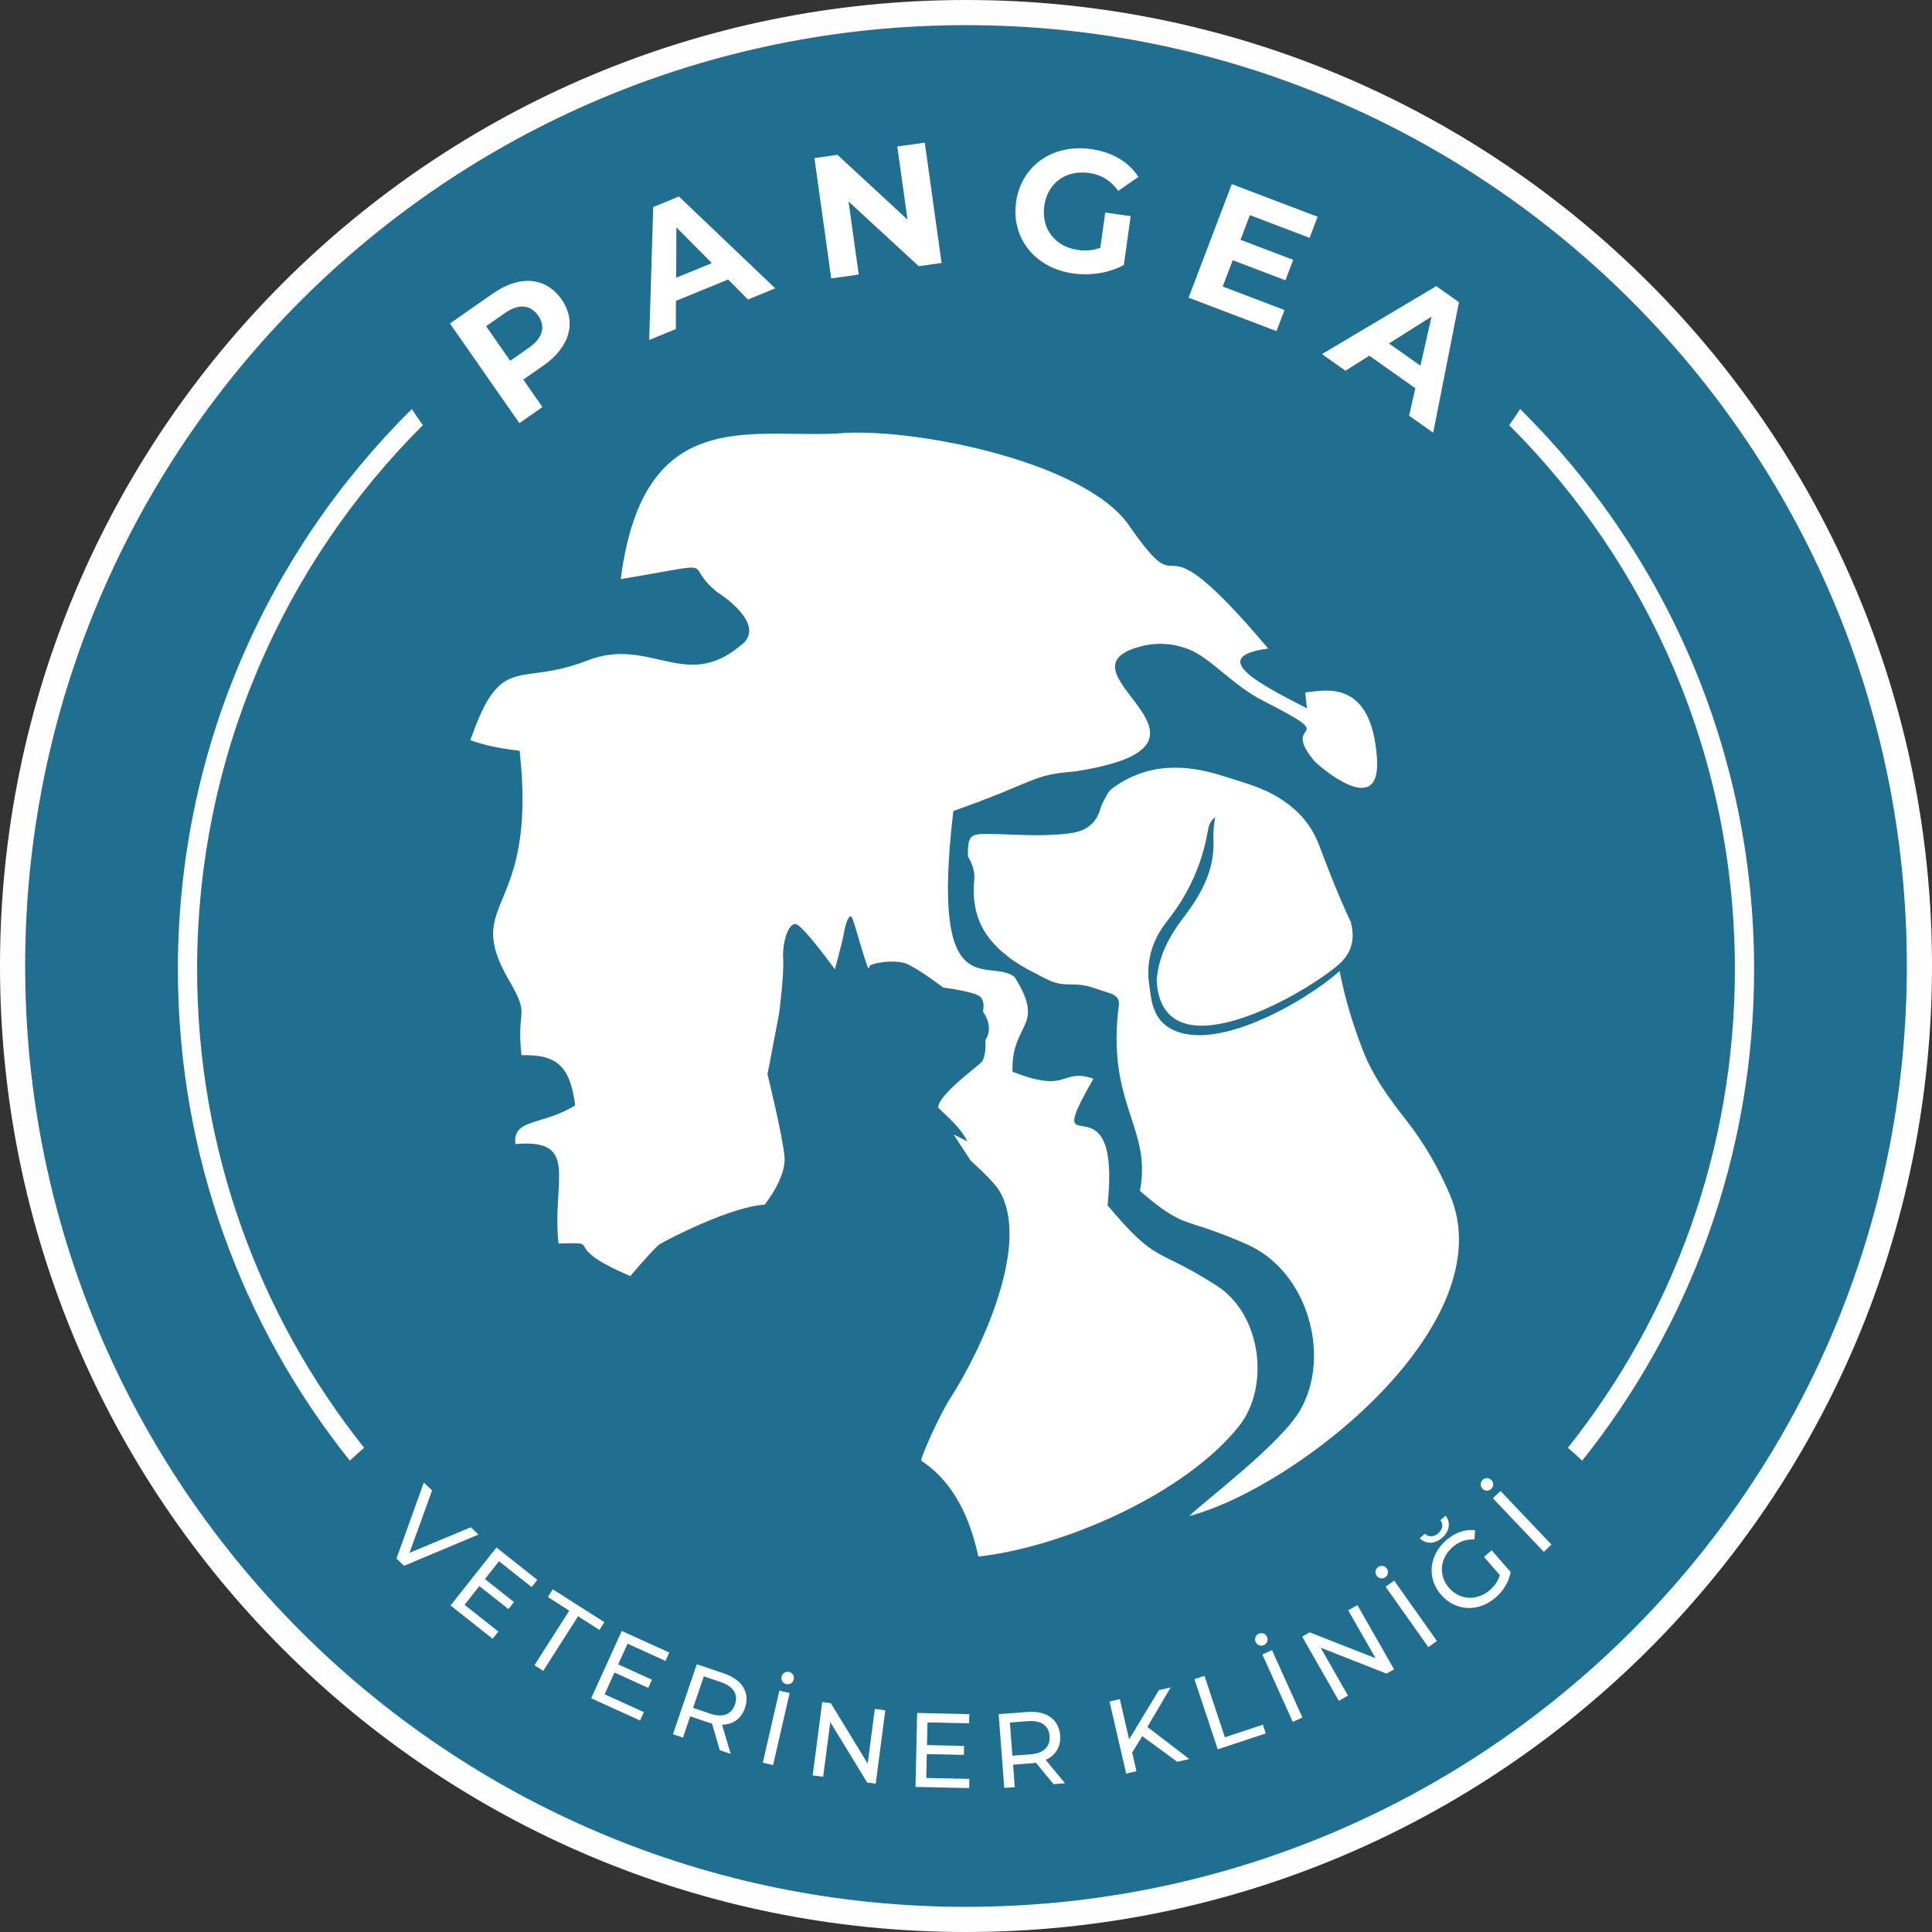
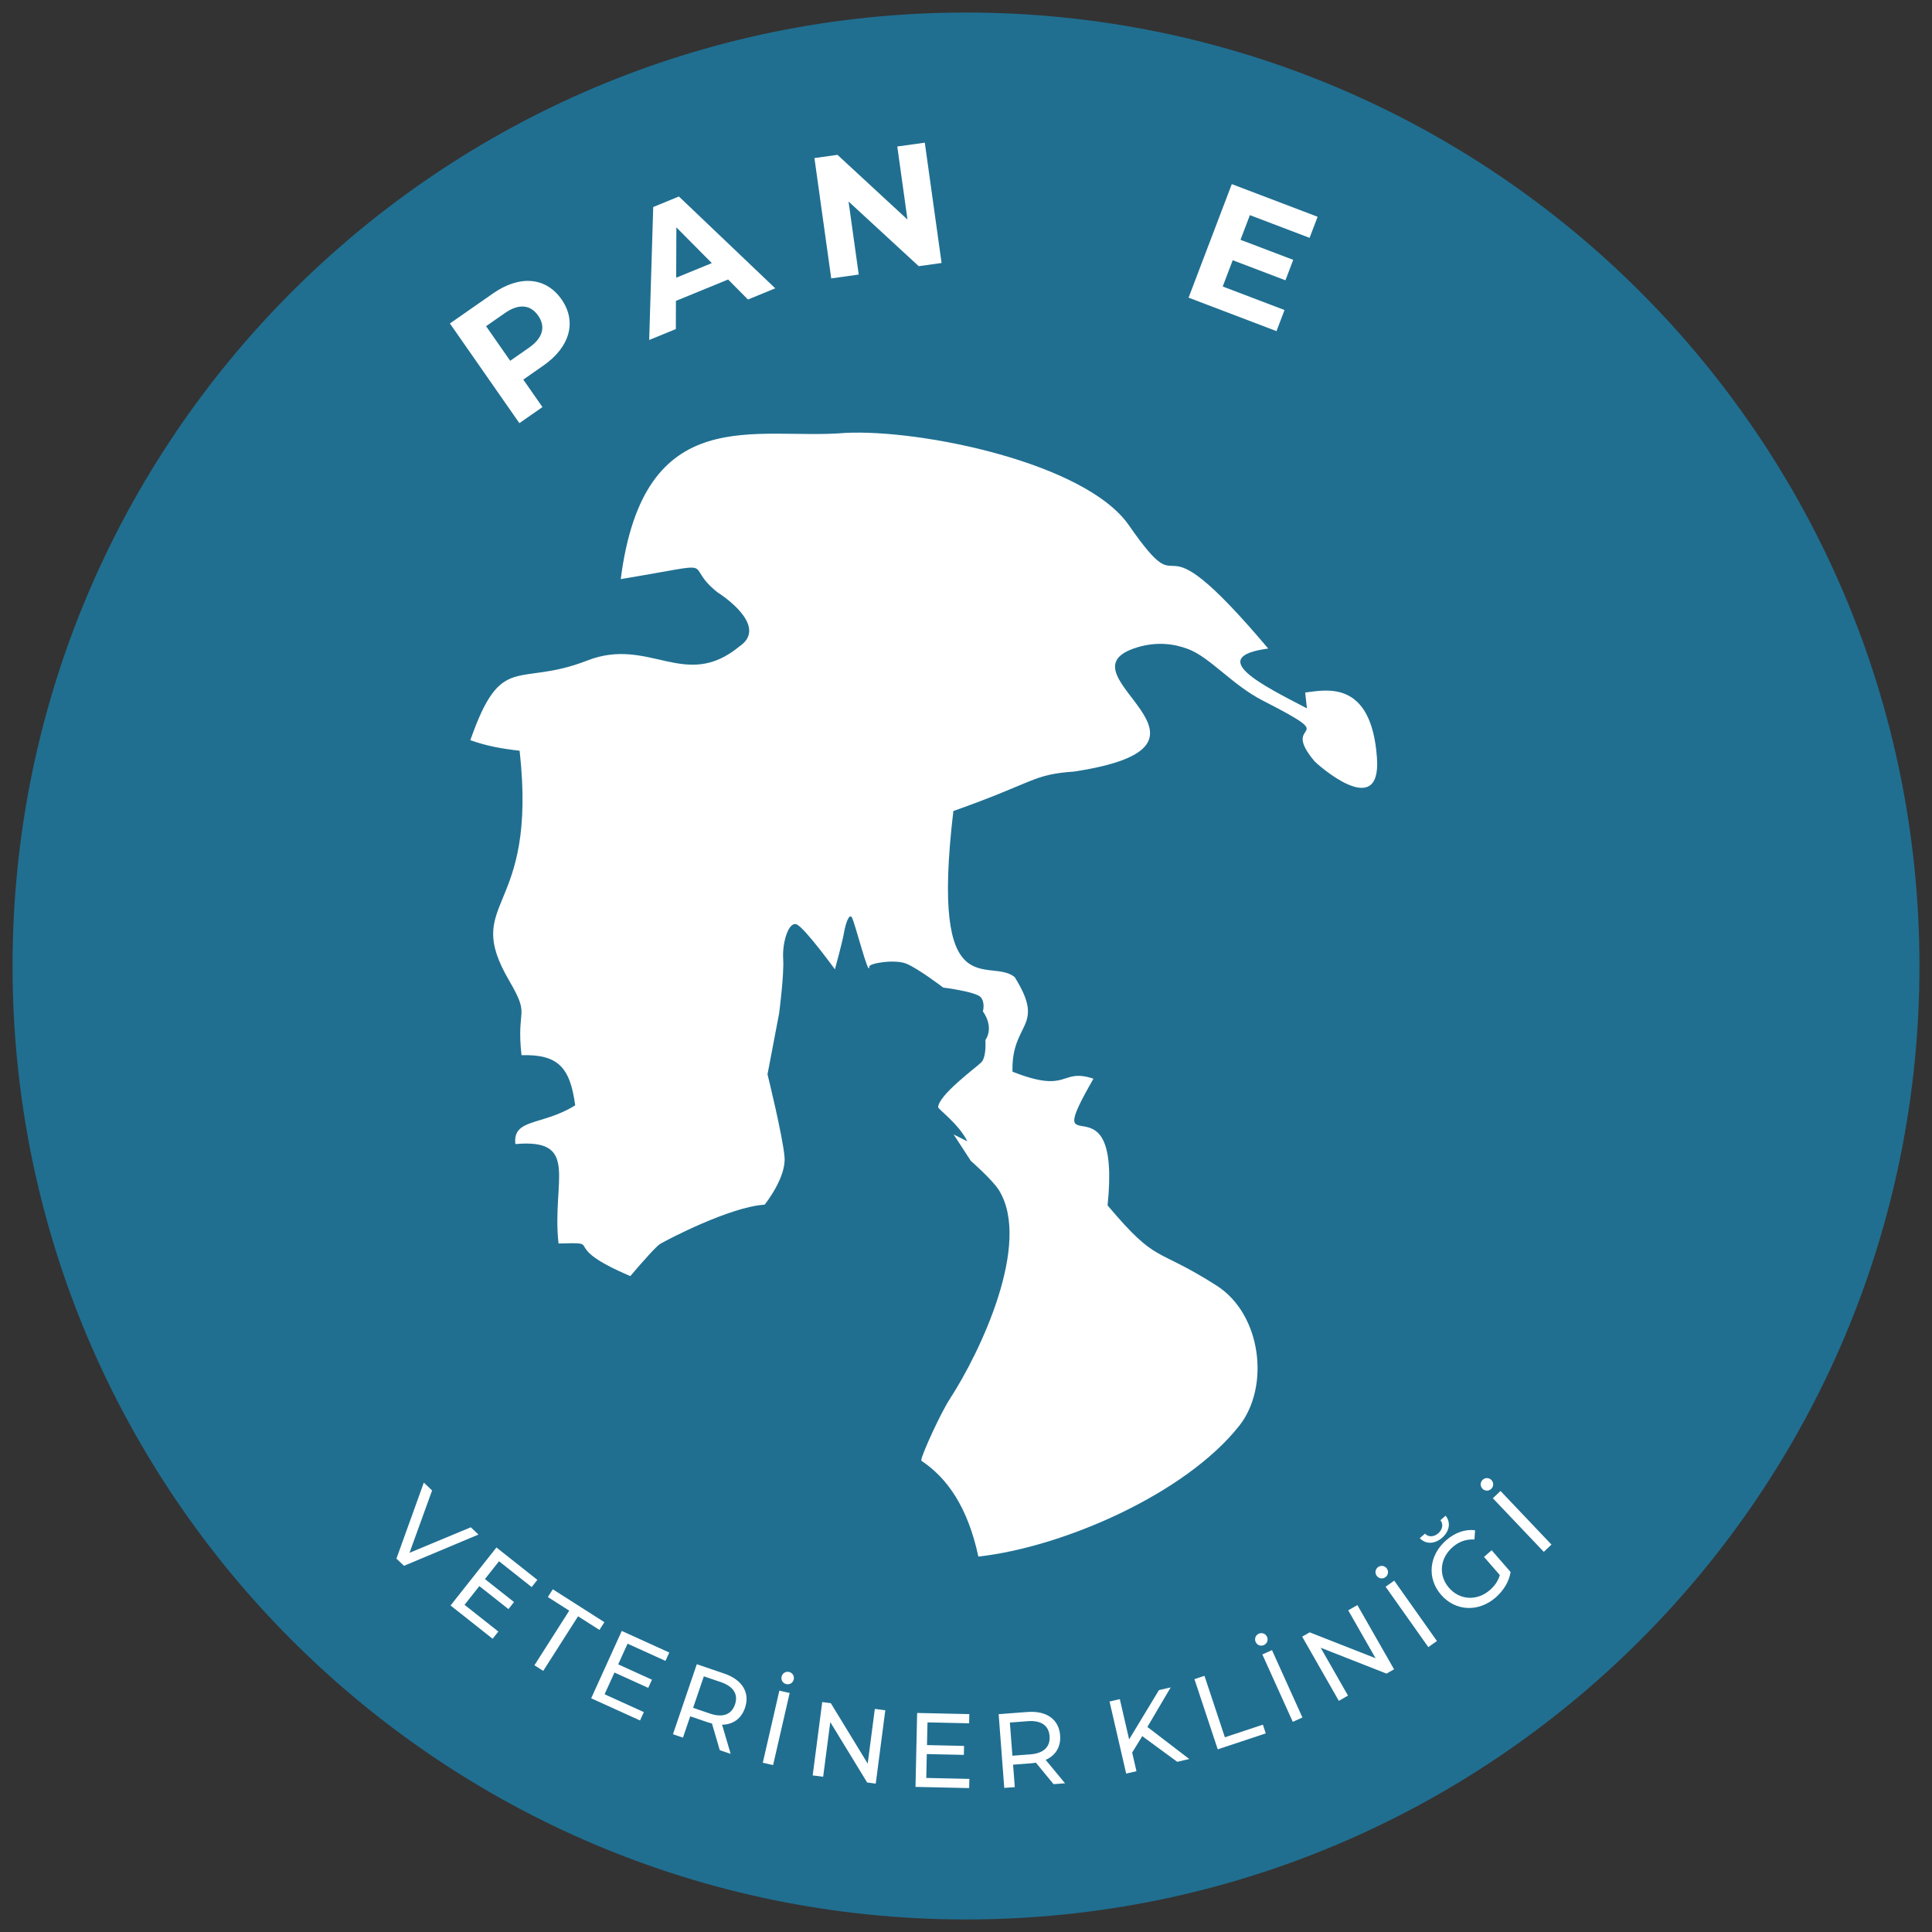
<svg xmlns="http://www.w3.org/2000/svg" xml:space="preserve" width="190.598mm" height="190.598mm" version="1.1" style="shape-rendering:geometricPrecision; text-rendering:geometricPrecision; image-rendering:optimizeQuality; fill-rule:evenodd; clip-rule:evenodd" viewBox="0 0 19059.76 19059.78">
  <rect x="0" y="0" width="19059.76" height="19059.78" fill="#333333" stroke="none" />
  <defs>
    <style type="text/css">
   
    .fil2 {fill:#FEFEFE}
    .fil0 {fill:#206F91}
    .fil3 {fill:white}
    .fil1 {fill:white;fill-rule:nonzero}
   
  </style>
  </defs>
  <g id="Katman_x0020_1">
    <g id="_3078511609008">
      <path class="fil0" d="M9529.88 123.81c5194.81,0 9406.07,4211.28 9406.07,9406.07 0,5194.81 -4211.26,9406.09 -9406.07,9406.09 -5194.81,0 -9406.07,-4211.28 -9406.07,-9406.09 0,-5194.79 4211.26,-9406.07 9406.07,-9406.07z" />
      <path class="fil1" d="M4644.86 15067.2l-604.82 251.84 222.66 -615.28 -81.58 -77.56 -270.14 749.88 74.79 71.14 734.62 -308.21 -75.53 -71.81zm-61.98 764.84l146.16 -184.72 286.9 226.97 54.95 -69.45 -286.87 -227.01 139.05 -175.72 322.03 254.82 56.26 -71.1 -403.76 -319.5 -452.71 572.13 415.2 328.55 56.27 -71.14 -333.48 -263.83zm689.3 596.38l86.98 55.44 343.5 -538.71 210.93 134.5 48.77 -76.46 -508.84 -324.42 -48.75 76.43 210.9 134.52 -343.49 538.7zm692.35 286.01l97.44 -214.45 333.05 151.29 36.65 -80.66 -333.07 -151.29 92.69 -204.02 373.86 169.86 37.52 -82.56 -468.76 -212.99 -301.78 664.26 482.04 219.01 37.5 -82.58 -387.14 -175.87zm1243.74 588.06l-84.81 -287.61c108.45,-1.63 189.91,-59.75 226.18,-166.32 51.07,-149.98 -26.57,-277.69 -206.13,-338.83l-269.37 -91.72 -235.15 690.65 98.68 33.57 71.54 -210.12 170.68 58.12c14.82,5.02 29.95,9.07 44.09,12.77l76.77 262.88 107.52 36.61zm-202.78 -397.14l-167.73 -57.13 105.84 -310.78 167.72 57.12c126.29,43.01 173.24,121.75 139.64,220.43 -33.57,98.65 -119.17,133.37 -245.47,90.36zm751.38 -291.22c33.51,7.7 65.76,-11.63 73.69,-46.16 7.71,-33.51 -12.64,-66.01 -46.17,-73.69 -33.51,-7.7 -65.99,12.64 -73.69,46.18 -7.94,34.5 12.64,65.99 46.17,73.67zm-231.63 775.58l101.59 23.34 163.34 -711.07 -101.59 -23.32 -163.34 711.05zm1105.14 -530.81l-70.24 539.51 -363.86 -596.02 -84.75 -11 -94.16 723.46 103.34 13.45 70.23 -539.49 363.87 596 84.75 11.02 94.16 -723.48 -103.34 -13.45zm507.55 680.96l5.19 -235.51 365.74 8.1 1.96 -88.57 -365.74 -8.1 4.96 -224.01 410.55 9.07 2 -90.63 -514.75 -11.4 -16.12 729.41 529.33 11.71 2 -90.68 -425.12 -9.39zm1369.03 52.89l-191.07 -231.1c99.08,-44.11 151.12,-129.6 142.6,-241.85 -12.01,-158 -133.61,-244.9 -322.76,-230.53l-283.71 21.59 55.29 727.47 103.93 -7.89 -16.81 -221.35 179.77 -13.68c15.6,-1.2 31.11,-3.42 45.57,-5.57l173.93 211.54 113.26 -8.63zm-342.59 -285.42l-176.68 13.42 -24.88 -327.36 176.68 -13.46c133.03,-10.11 207.17,43.85 215.06,147.76 7.89,103.96 -57.15,169.48 -190.18,179.64zm1449.41 73.33l118.81 -27.43 -413.18 -316.43 229.8 -390.01 -115.76 26.72 -294.26 486.2 -91.67 -397.08 -101.55 23.4 164.1 710.91 101.57 -23.43 -42.44 -183.83 99.52 -162.03 345.06 253.01zm399.65 -122.84l473.84 -157.28 -28.58 -86.06 -374.9 124.44 -201.24 -606.38 -98.91 32.82 229.79 692.46zm455.26 -1028.72c31.36,-14.18 45.31,-49.07 30.73,-81.35 -14.16,-31.36 -50.01,-44.89 -81.37,-30.73 -31.34,14.18 -44.87,50.03 -30.71,81.35 14.58,32.29 50.02,44.89 81.35,30.73zm285.15 757.54l94.99 -42.9 -300.45 -664.88 -94.96 42.92 300.42 664.86zm546.79 -1100.26l269.82 472.46 -649.94 -255.35 -74.22 42.38 361.82 633.52 90.51 -51.69 -269.82 -472.45 649.95 255.37 74.2 -42.38 -361.81 -633.54 -90.51 51.68zm366.2 -326.57c28.09,-19.86 35.16,-56.79 14.69,-85.72 -19.86,-28.07 -57.64,-34.53 -85.72,-14.67 -28.09,19.86 -34.55,57.63 -14.69,85.72 20.47,28.94 57.65,34.57 85.72,14.67zm424.01 689.53l85.06 -60.21 -421.36 -595.6 -85.09 60.21 421.39 595.6zm136.26 -1078.76c70.76,-61.58 89.39,-149.68 34.27,-217.76l-51.11 44.48c31.97,39.89 20.17,92.98 -21.5,129.26 -41.64,36.3 -95.88,40.67 -130.99,3.52l-51.09 44.47c59.85,64.01 149.66,57.65 220.42,-3.97zm569.24 368.11c-17.41,59.4 -51.75,107.24 -98.13,147.61 -126.56,110.18 -297.22,99.88 -402.61,-21.19 -106.78,-122.63 -92.16,-291.52 35.2,-402.39 62.11,-54.09 131.09,-79.6 215.02,-75.26l6.29 -91.16c-98.89,-12.01 -198.1,23.23 -285.36,99.18 -170.57,148.53 -191.45,375.35 -49.76,538.07 141.65,162.71 369.2,173.28 538.22,26.13 77.02,-67.05 132.74,-157.01 147.38,-251.3l-186.82 -214.62 -75.47 65.7 156.04 179.23zm-84.94 -850.55c24.94,-23.7 26.61,-61.24 2.21,-86.9 -23.7,-24.95 -62.02,-25.92 -86.94,-2.22 -24.92,23.68 -25.9,61.98 -2.22,86.95 24.42,25.66 62.02,25.89 86.95,2.17zm518.74 621.39l75.55 -71.84 -502.66 -528.78 -75.53 71.79 502.64 528.83z" />
-       <path class="fil2" d="M9529.88 0c5263.21,0 9529.88,4266.69 9529.88,9529.88 0,5263.21 -4266.67,9529.9 -9529.88,9529.9 -5263.21,0 -9529.88,-4266.69 -9529.88,-9529.9 0,-5263.19 4266.67,-9529.88 9529.88,-9529.88zm0 248.13c5126.16,0 9281.75,4155.59 9281.75,9281.75 0,5126.18 -4155.59,9281.77 -9281.75,9281.77 -5126.16,0 -9281.75,-4155.59 -9281.75,-9281.77 0,-5126.16 4155.59,-9281.75 9281.75,-9281.75z" />
-       <path class="fil1" d="M9941.12 2586.92m913.68 -142.22c-74.72,27.61 -146.16,31.47 -220.78,21.04 -227.24,-31.69 -362.95,-211.41 -331.95,-433.58 31.46,-225.53 210.71,-357.85 441.35,-325.67 120.42,16.8 214.56,73.17 288.25,176.8l199.11 -138.18c-96.63,-150.07 -259.68,-245.43 -468.26,-274.55 -378.17,-52.76 -688.66,164.98 -738.59,522.79 -49.93,357.84 189.08,652.26 562.17,704.32 169.58,23.65 356.68,-3.84 500.99,-83.97l67.21 -481.62 -251 -35.03 -48.5 347.65z" />
      <path class="fil1" d="M8200.25 2746.42m651.75 -1301.17l100.56 720.74 -690.71 -638.39 -227.24 31.72 165.64 1187.1 271.35 -37.86 -100.58 -720.76 692.42 638.16 225.55 -31.47 -165.64 -1187.1 -271.35 37.86z" />
      <path class="fil1" d="M11725.69 2936.45m336.83 -109.99l98.68 -259.25 520.09 197.95 76.73 -201.63 -520.09 -197.94 92.58 -243.26 588.91 224.14 79.18 -208.04 -846.56 -322.18 -426.35 1120.2 867.37 330.12 79.17 -208.04 -609.71 -232.07z" />
      <path class="fil1" d="M6404.41 3354.06m974.38 -399.31l269.36 -110.39 -950.45 -905.82 -253.47 103.89 -39.82 1311.63 263.01 -107.77 0.82 -277.93 514.92 -211.01 195.63 197.4zm-708.02 -215.05l1.86 -496.66 349.85 352.55 -351.71 144.11z" />
-       <path class="fil1" d="M13041.35 3493.43m859.92 607.71l237.7 168 254.06 -1288.08 -223.71 -158.1 -1127.97 670.47 232.09 164.03 234.93 -148.48 454.43 321.17 -61.53 270.99zm-198.63 -712.74l420.02 -265.06 -109.61 484.42 -310.41 -219.36z" />
      <path class="fil1" d="M5123.86 4174.49m-259.69 -1279.99l-425.65 296.67 685.34 983.32 227.58 -158.61 -188.98 -271.11 198.1 -138.06c262.67,-183.09 332.06,-433.9 179.33,-653.04 -153.73,-220.55 -413.05,-242.26 -675.72,-59.17zm354.49 535.6l-185.43 129.23 -237.92 -341.36 185.43 -129.24c139.07,-96.93 253.37,-82.66 328.77,25.49 74.41,106.79 48.22,218.95 -90.85,315.88z" />
-       <path class="fil2" d="M14996.61 4034.92c1424.99,1409.29 2308.16,3365.37 2308.16,5527.88 0,1833.15 -634.78,3517.8 -1696.04,4847.03 -45.31,-42.94 -92.41,-85.36 -140.97,-127.23 1031.04,-1295.38 1647.42,-2935.52 1647.42,-4719.8 0,-2097.3 -851.22,-3995.71 -2227,-5368.81 38.13,-52.38 74.32,-105.43 108.43,-159.07zm-11545.58 10374.91c-1061.26,-1329.23 -1696.04,-3013.88 -1696.04,-4847.03 0,-2162.51 883.17,-4118.59 2308.16,-5527.88 34.11,53.64 70.3,106.69 108.43,159.07 -1375.78,1373.1 -2227,3271.51 -2227,5368.81 0,1784.28 616.38,3424.42 1647.42,4719.8 -48.56,41.87 -95.66,84.29 -140.97,127.23z" />
      <path class="fil0" d="M9529.88 3634.33c3256.04,0 5895.57,2639.53 5895.57,5895.55 0,3256.04 -2639.53,5895.57 -5895.57,5895.57 -3256.04,0 -5895.57,-2639.53 -5895.57,-5895.57 0,-3256.02 2639.53,-5895.55 5895.57,-5895.55z" />
-       <path class="fil3" d="M9768.56 8227.56c261.99,3.86 524.41,28.72 786.49,-6.9 154.67,-20.83 260.02,-92.12 303.13,-248.83 14.44,-53.06 48.2,-100.73 73.1,-150.74 10.34,-11.93 20.75,-23.79 31.09,-35.58 345.77,-260.56 726.39,-253.41 1112.28,-127.32 171.6,55.97 348.4,100.07 509.63,192.95 200.88,115.94 347.21,269.85 428.96,486.43 97.75,258.96 197.99,517.01 317.04,767.14 -2.87,6.25 -2.39,12.52 1.54,18.26 37.03,162.36 -7.94,294.32 -137.09,402.56 -383.45,320.77 -1731.6,1072.47 -1783.9,148.65 16.67,-236.5 121.35,-435.17 262.55,-619.42 172.62,-225.21 309.35,-468.2 298.14,-760.88 -2.72,-71.39 -0.08,-148.14 17.31,-232.36 -53.65,41.08 -65.11,88.27 -73.21,135.94 -57.36,331.05 -192.63,626.35 -401.32,889.1 -138.08,173.62 -203.9,369.8 -181.61,592.73 22.81,161.44 27.37,329.97 174.77,442.07 430.68,311.27 1384.31,-249.52 1708.27,-541.97 51.95,271.43 130.16,523 224.64,770.69 99.57,261.97 261.32,483.32 431.56,699.97 178.07,226.48 320.12,473.49 432.41,737.71 538.64,1269.23 -1506.86,2887.57 -2572.7,3168.39 146.8,-144.85 903.33,-710.88 1095.91,-1046.15 157.39,-274.09 169.15,-616.4 78.55,-914.36 -93.72,-308.13 -300.76,-584.14 -599.37,-717.09 -132.24,-58.9 -265.52,-112.01 -402.69,-158.21 -75.81,-25.53 -154.8,-48.11 -229.06,-77.38 -150.87,-59.54 -301.14,-183.05 -429.51,-294.94 121.55,-627.84 -336.81,-856.31 -206.67,-1840.12 5.17,-68.48 -49.17,-98.7 -106.36,-115.26 -92.7,-26.7 -180.35,-67.45 -277.48,-76.78 -77.22,-7.36 -156.82,1.48 -232.56,-18.72 -78.1,-20.89 -148.65,-65.48 -220.49,-101.21 -92.43,-45.98 -181.02,-98.36 -261.93,-161.42 -13.15,-14.26 -26.93,-25.53 -43.71,-35.75 -40.26,-34.67 -78.29,-72.38 -113.55,-113.76 -148.36,-174.02 -193.1,-380.87 -171.72,-599.19 9.03,-93.17 -20.3,-161.92 -60.88,-234.96 -0.87,-9.54 -1.58,-18.8 -2.47,-28.09 4.22,-186.4 28.09,-198.14 220.91,-195.2z" />
      <path class="fil3" d="M12893.48 6988.27c-438.42,-227.68 -1003.9,-506.77 -382.2,-590.17 -1222.23,-1447.79 -749.84,-316.95 -1375.32,-1217.28 -426.49,-613.91 -2045.17,-948.04 -2799.3,-909.91 -872.76,75.45 -1985.2,-333.66 -2212.8,1442.13 1046.03,-173 587.33,-161.6 953.42,129.51 137.09,88.05 480,356.54 217.58,534.3 -537.33,443.25 -887.79,-100.14 -1501.39,139.51 -688.77,268.96 -845.52,-94.86 -1153.42,785.9 163.59,57.19 291.84,80.96 486.18,103.98 181.95,1631.47 -576.75,1455.13 -103.01,2268.2 214.73,368.56 67.81,253.09 121.6,735.44 358.44,-10.06 479.02,116.41 529.75,494.58 -325.2,203.18 -618.79,125.63 -590.17,382.22 642.21,-57.15 356.9,363.1 425.78,980.79 478.81,-13.44 -23.68,10.79 708.08,321.45 128.83,-151.38 258.36,-296.08 294.36,-317.48 68.97,-41.13 691.26,-366.39 1030.75,-387.07 -0.02,-0.03 213.67,-263.56 196.37,-469.91 -17.27,-206.33 -167.97,-815.96 -167.97,-815.96l114.49 -600.91c0,0 50.31,-381.23 40.03,-539.46 -10.32,-158.17 53.98,-373.51 134.07,-338.05 80.24,35.43 376.29,442.78 376.29,442.78 0,-0.02 72.45,-262.5 88.78,-356.73 16.34,-94.26 49.34,-191 76.19,-159.41 26.95,31.66 173.32,616.59 174.14,488.69 0.19,-32.37 250.37,-75.26 366.25,-28.22 115.9,47.06 363.58,235.62 363.58,235.62 -0.02,-0.02 327.38,40.58 371.57,96.76 44.17,56.24 19.16,138.14 19.16,138.14 0,0 115.37,145.44 24.97,283.75 0,0 13.04,166.64 -41.7,220.11 -54.72,53.48 -419.11,320.39 -424.41,441.27 -0.84,19.14 204.53,166.15 288.02,336.72l-135.42 -68.01 170.09 261.04c0,0 215.06,188.05 278.08,290.6 322.43,523.78 -183.75,1593.63 -482.7,2053.23 -94.67,145.6 -272.53,537.19 -284.2,604.57l1.36 10.4c255.13,169.34 457.43,458.74 561.64,944.6 836.57,-93.27 2040.09,-617.03 2572.21,-1288.52 307.81,-388.49 220.02,-1102.87 -221.95,-1384.68 -615.32,-392.36 -578.56,-202.3 -1075.54,-791.04 139.74,-1359.83 -686.79,-296.86 -139.41,-1250.03 -331.39,-110.58 -231,154.75 -798.7,-69.11 -13.88,-495.19 335.04,-431.54 21.15,-933.94 -252.99,-202.24 -836.36,320.79 -604.5,-1637.68 820.68,-290.31 774.11,-359.53 1193.87,-389.61 1711.01,-262.52 -160.64,-952.45 586.08,-1213.83 219.83,-76.97 405.88,-44.26 536.93,5.84 218.73,83.57 434.13,353.9 735.59,507.98 826.53,422.34 145.55,164.25 511.53,600.05 14.87,17.66 659.15,599.88 614.99,-33.77 -54.89,-787.86 -517.41,-666.94 -708.25,-645.65l17.43 156.27z" />
    </g>
  </g>
</svg>